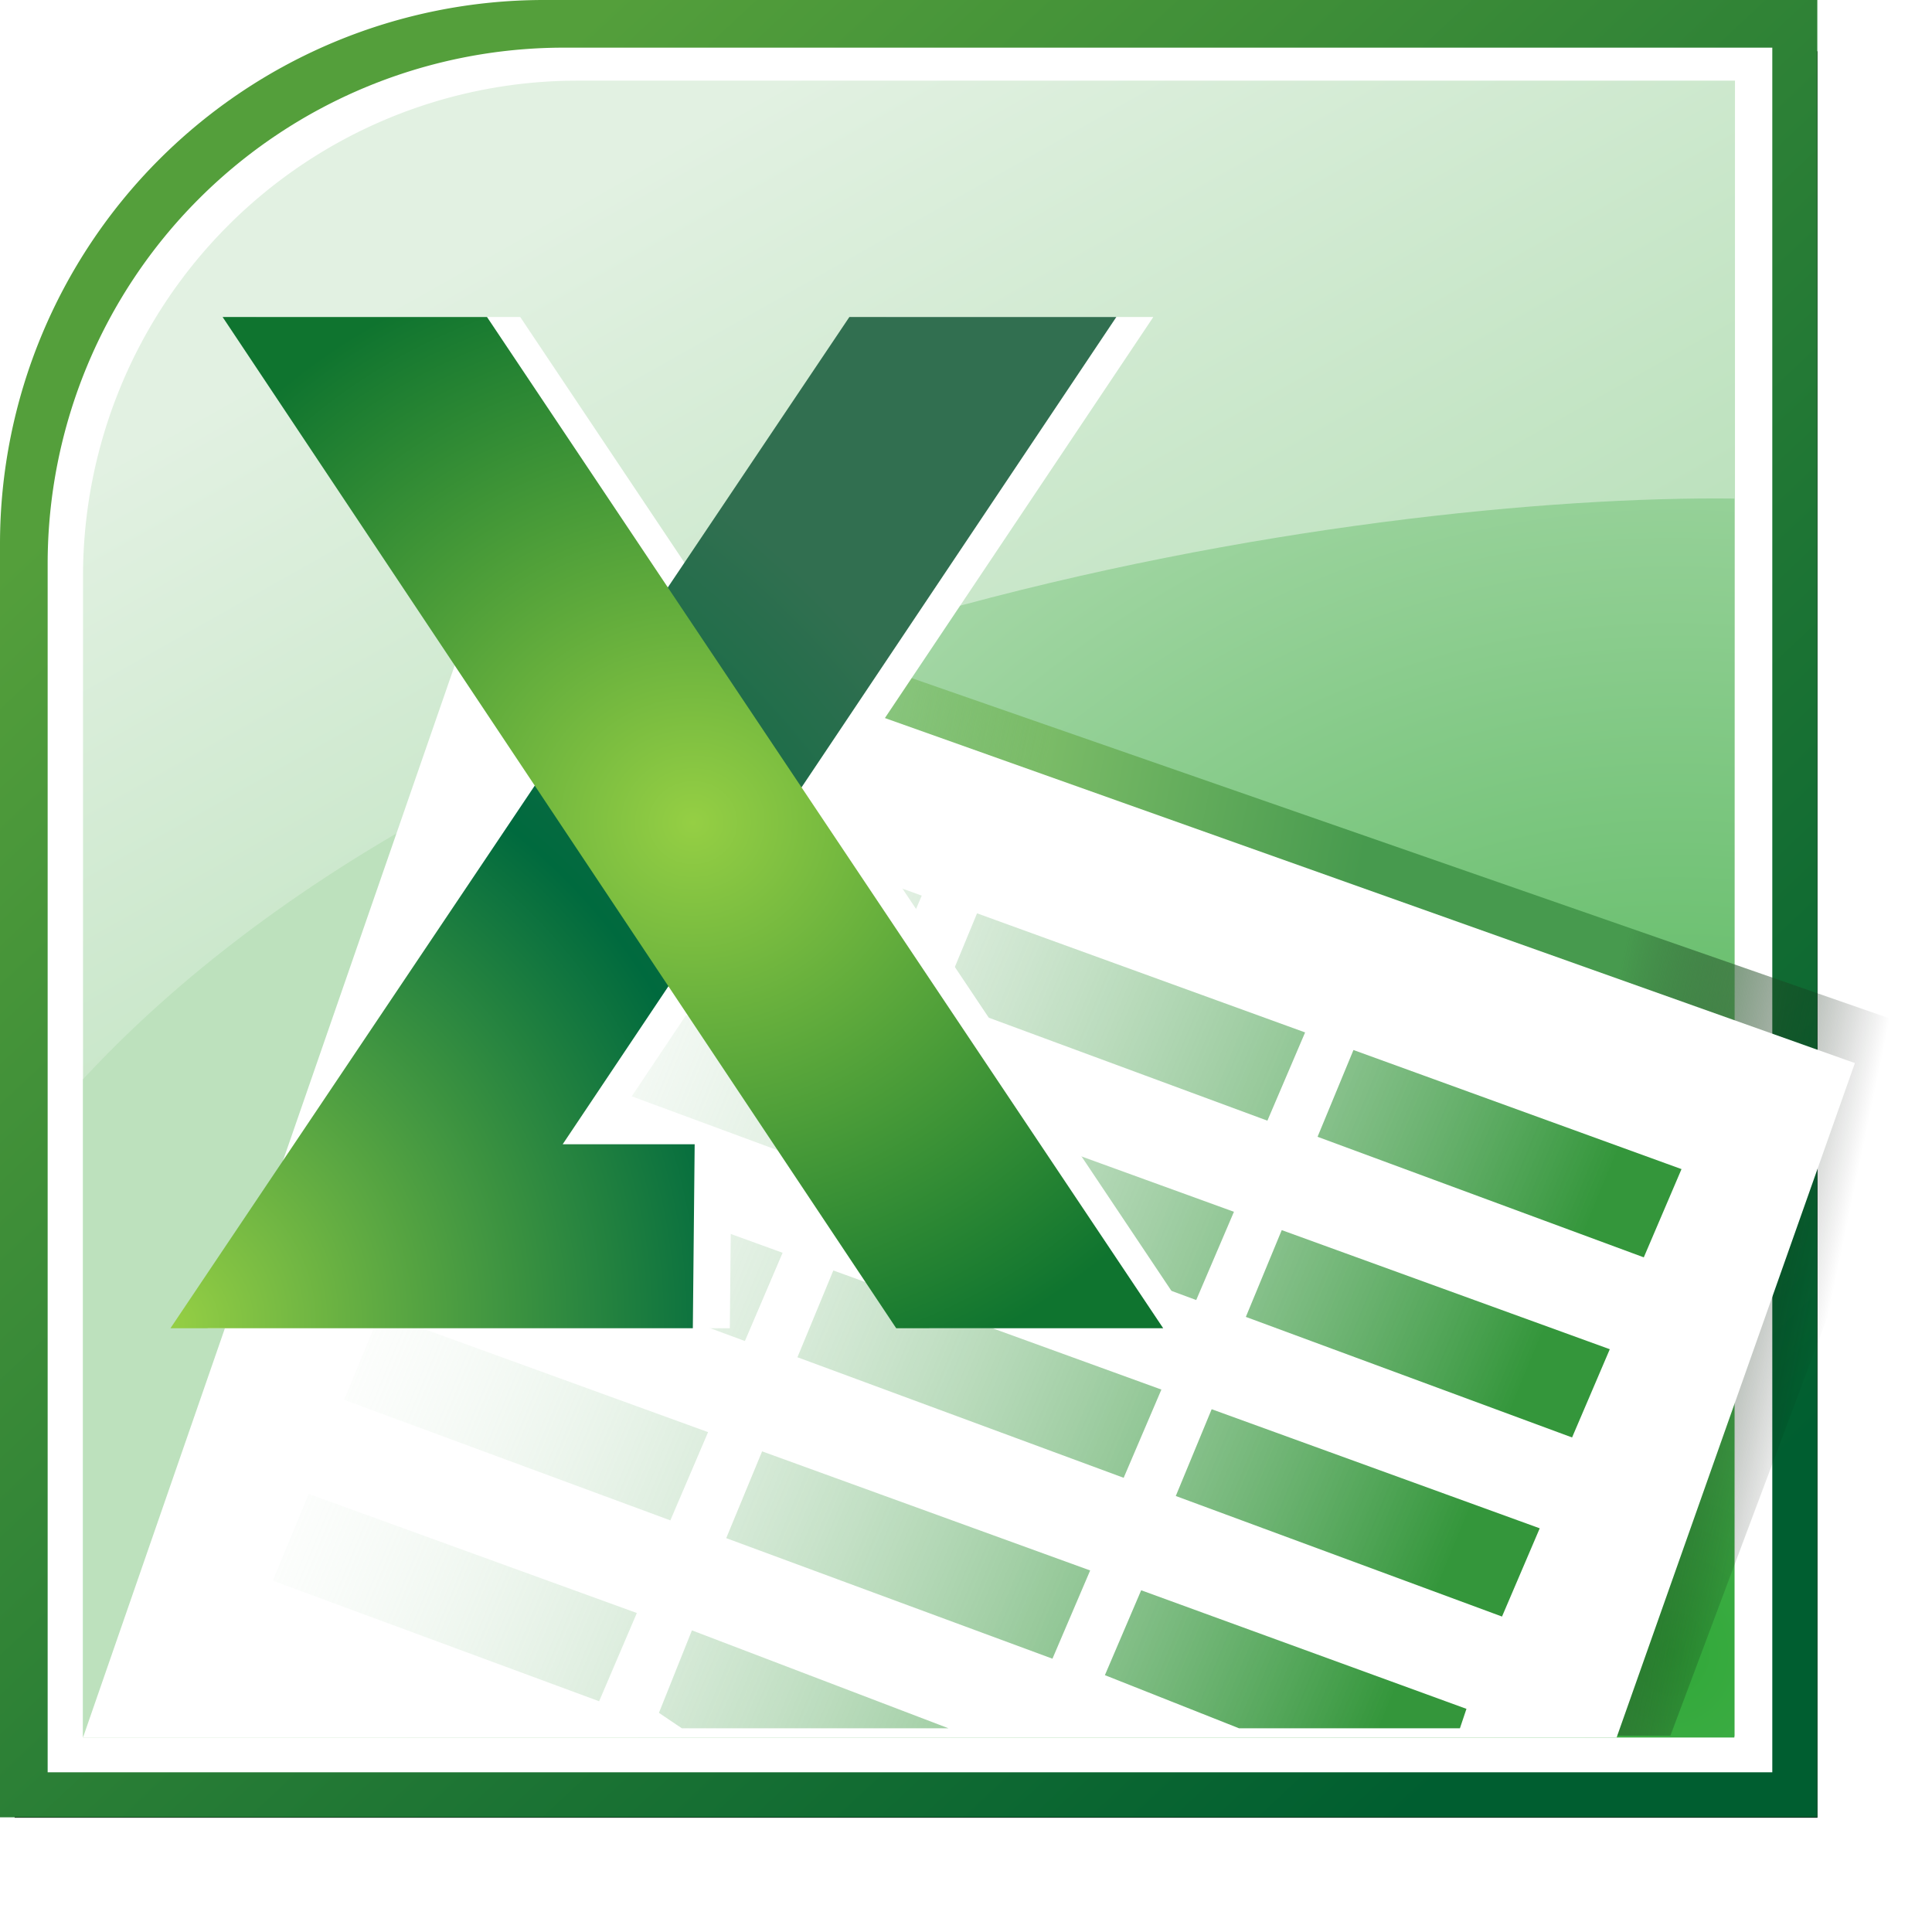
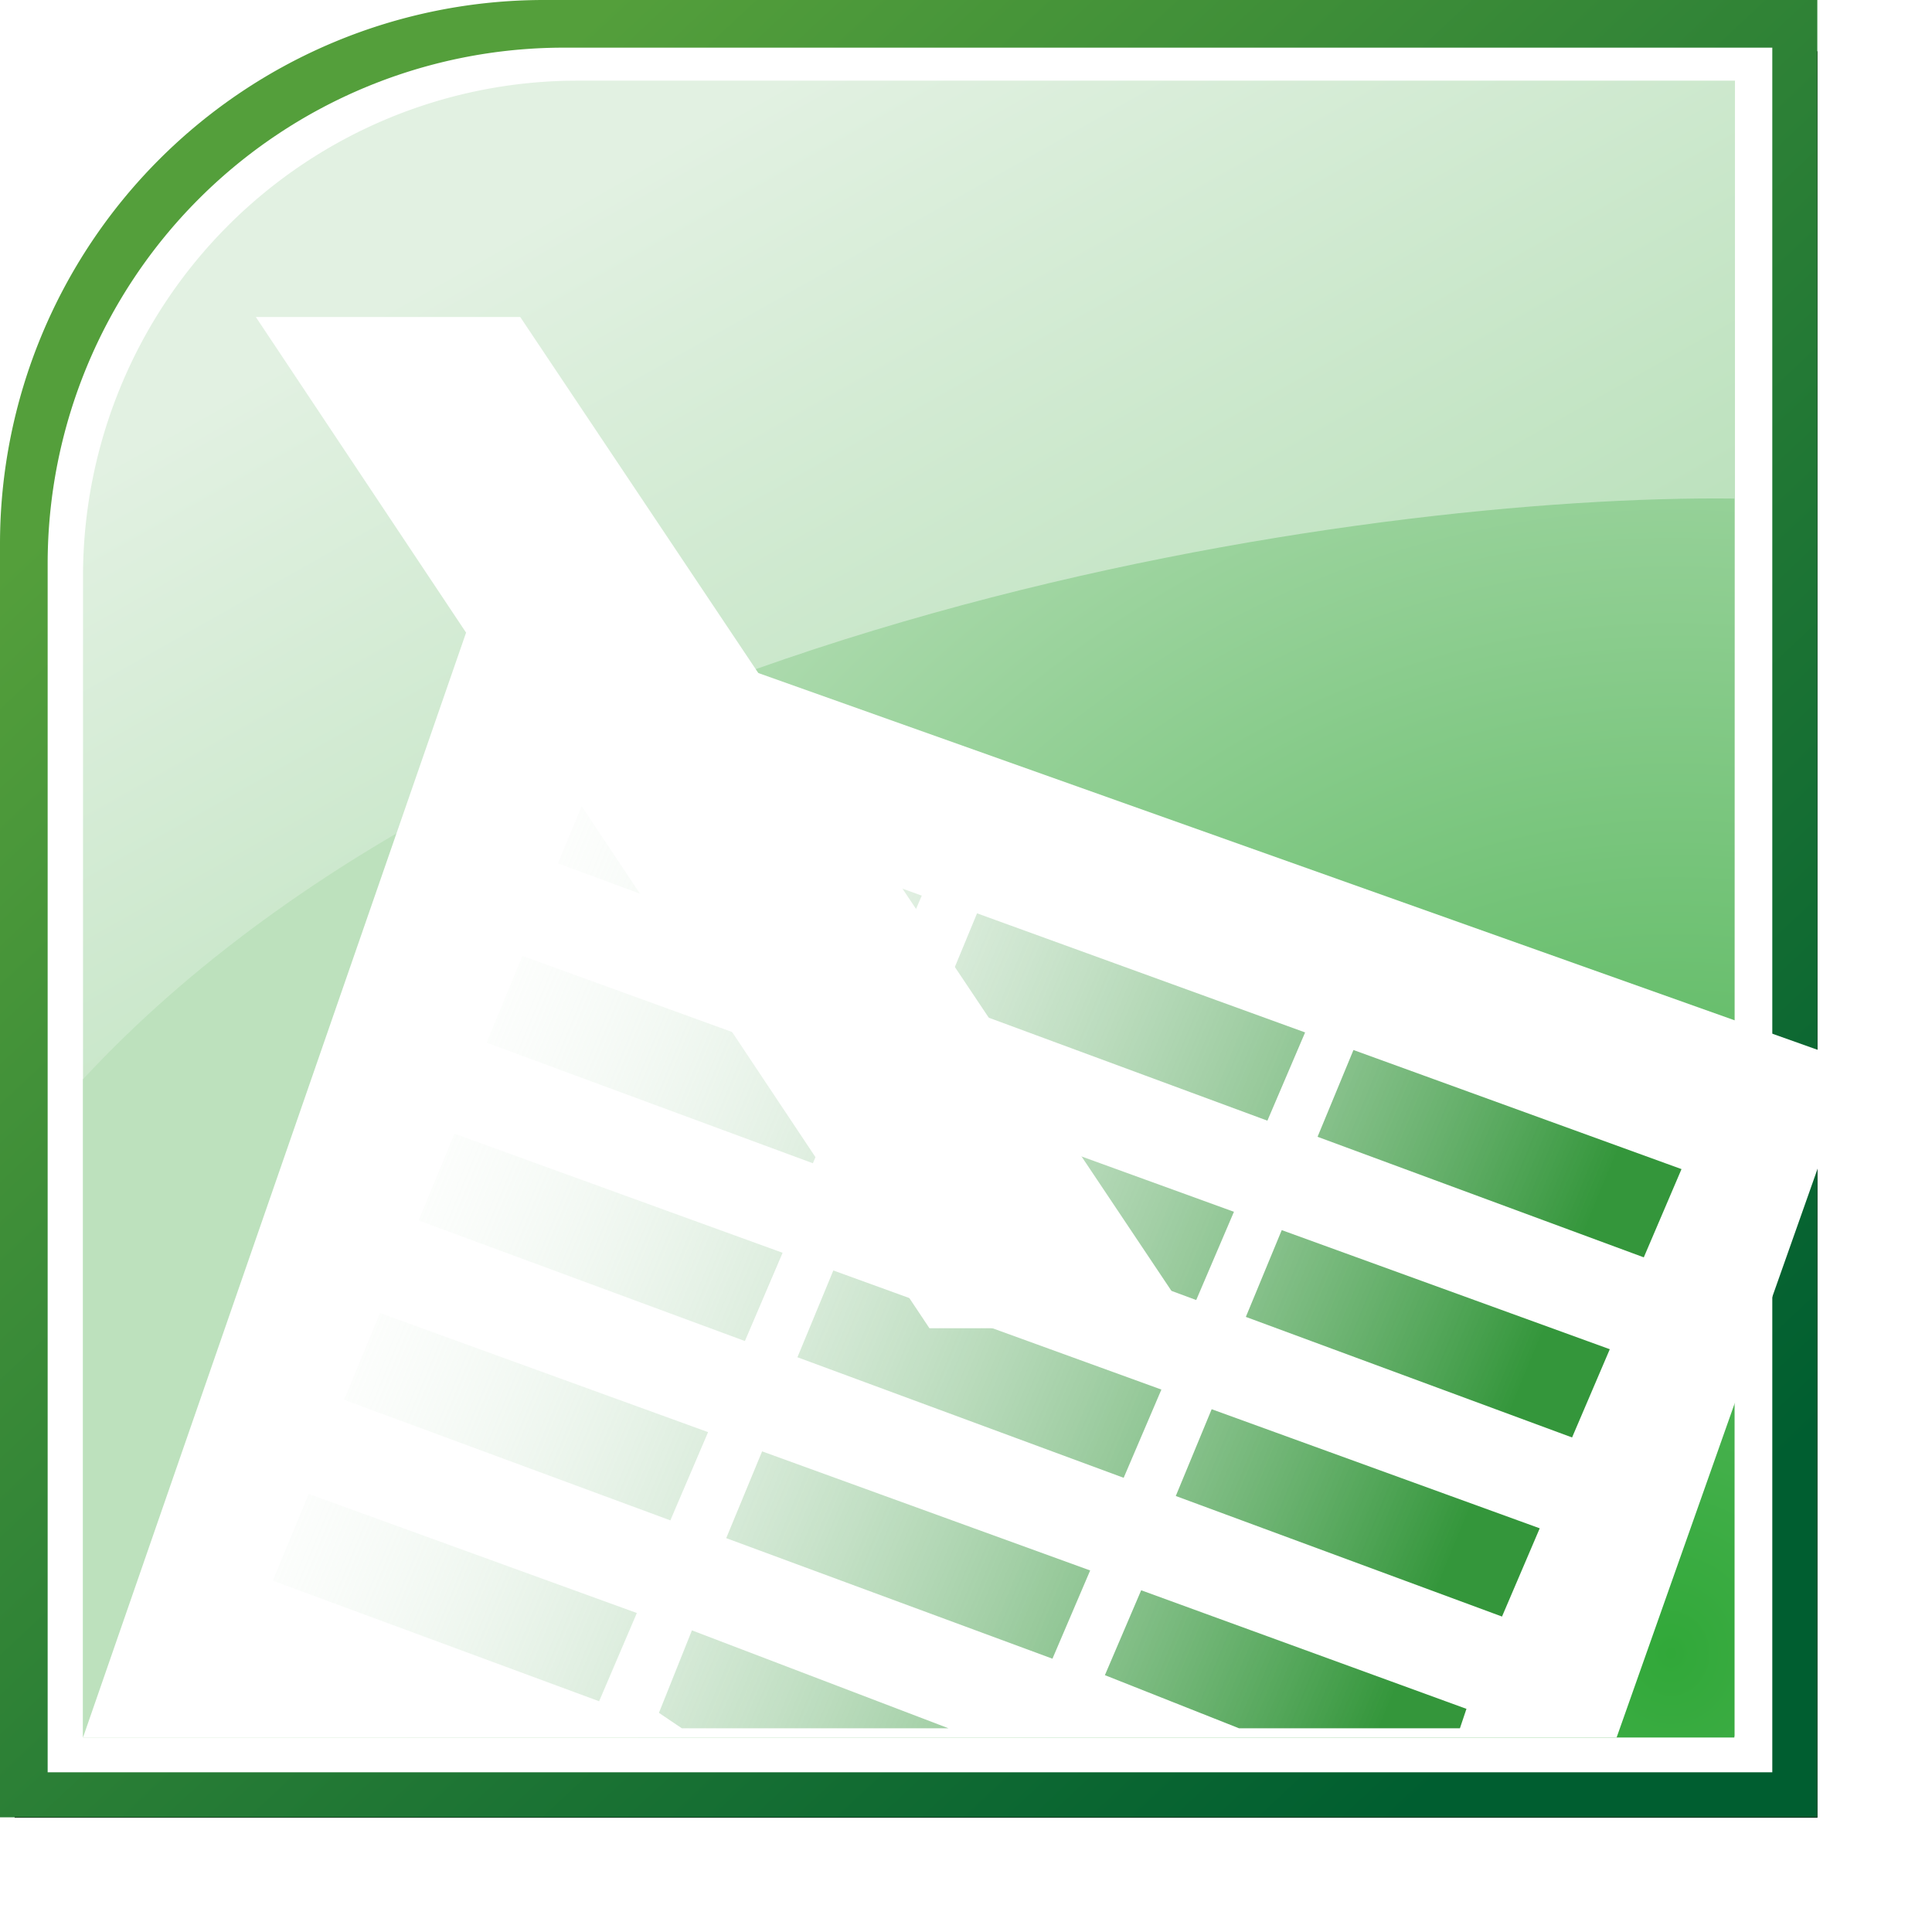
<svg xmlns="http://www.w3.org/2000/svg" xmlns:ns1="http://sodipodi.sourceforge.net/DTD/sodipodi-0.dtd" xmlns:ns2="http://www.inkscape.org/namespaces/inkscape" xmlns:xlink="http://www.w3.org/1999/xlink" version="1.1" id="svg1" width="1000" height="1000" viewBox="0 0 1000 1000" ns1:docname="Microsoft Excel (2010).svg" ns2:version="1.3.2 (091e20e, 2023-11-25, custom)">
  <defs id="defs1">
    <linearGradient id="linearGradient19" ns2:collect="always">
      <stop style="stop-color:#ffffff;stop-opacity:0;" offset="0" id="stop19" />
      <stop style="stop-color:#34963b;stop-opacity:1;" offset="1" id="stop20" />
    </linearGradient>
    <linearGradient id="linearGradient14" ns2:collect="always">
      <stop style="stop-color:#7abb67;stop-opacity:0;" offset="0" id="stop14" />
      <stop style="stop-color:#7abb67;stop-opacity:1;" offset="0.345" id="stop16" />
      <stop style="stop-color:#479a4e;stop-opacity:1;" offset="0.591" id="stop17" />
      <stop style="stop-color:#479a4e;stop-opacity:1;" offset="0.795" id="stop18" />
      <stop style="stop-color:#000000;stop-opacity:0;" offset="1" id="stop15" />
    </linearGradient>
    <linearGradient id="linearGradient8" ns2:collect="always">
      <stop style="stop-color:#95cf44;stop-opacity:1;" offset="0" id="stop9" />
      <stop style="stop-color:#006a3e;stop-opacity:1;" offset="0.609" id="stop11" />
      <stop style="stop-color:#316f50;stop-opacity:1;" offset="1" id="stop10" />
    </linearGradient>
    <linearGradient id="linearGradient6" ns2:collect="always">
      <stop style="stop-color:#95cf44;stop-opacity:1;" offset="0" id="stop7" />
      <stop style="stop-color:#0f742f;stop-opacity:1;" offset="1" id="stop8" />
    </linearGradient>
    <linearGradient id="linearGradient5" ns2:collect="always">
      <stop style="stop-color:#31a839;stop-opacity:1;" offset="0" id="stop5" />
      <stop style="stop-color:#bde1bd;stop-opacity:1;" offset="1" id="stop6" />
    </linearGradient>
    <linearGradient id="linearGradient3" ns2:collect="always">
      <stop style="stop-color:#e2f1e2;stop-opacity:1;" offset="0" id="stop3" />
      <stop style="stop-color:#bbe1bc;stop-opacity:1;" offset="1" id="stop4" />
    </linearGradient>
    <linearGradient id="linearGradient1" ns2:collect="always">
      <stop style="stop-color:#549f3b;stop-opacity:1;" offset="0" id="stop1" />
      <stop style="stop-color:#005e30;stop-opacity:1;" offset="1" id="stop2" />
    </linearGradient>
    <ns2:path-effect effect="fillet_chamfer" id="path-effect1" is_visible="true" lpeversion="1" nodesatellites_param="F,0,0,1,0,72.085,0,1 @ F,0,0,1,0,0,0,1 @ F,0,0,1,0,0,0,1 @ F,0,0,1,0,0,0,1" radius="0" unit="px" method="auto" mode="F" chamfer_steps="1" flexible="false" use_knot_distance="true" apply_no_radius="true" apply_with_radius="true" hide_knots="false" />
    <linearGradient ns2:collect="always" xlink:href="#linearGradient1" id="linearGradient2" x1="53.92" y1="25.199" x2="223.332" y2="205.905" gradientUnits="userSpaceOnUse" />
    <ns2:path-effect effect="fillet_chamfer" id="path-effect1-5" is_visible="true" lpeversion="1" nodesatellites_param="F,0,0,1,0,72.085,0,1 @ F,0,0,1,0,0,0,1 @ F,0,0,1,0,0,0,1 @ F,0,0,1,0,0,0,1" radius="0" unit="px" method="auto" mode="F" chamfer_steps="1" flexible="false" use_knot_distance="true" apply_no_radius="true" apply_with_radius="true" hide_knots="false" />
    <ns2:path-effect effect="fillet_chamfer" id="path-effect1-5-5" is_visible="true" lpeversion="1" nodesatellites_param="F,0,0,1,0,72.085,0,1 @ F,0,0,1,0,0,0,1 @ F,0,0,1,0,0,0,1 @ F,0,0,1,0,0,0,1" radius="0" unit="px" method="auto" mode="F" chamfer_steps="1" flexible="false" use_knot_distance="true" apply_no_radius="true" apply_with_radius="true" hide_knots="false" />
    <linearGradient ns2:collect="always" xlink:href="#linearGradient3" id="linearGradient4" x1="85.79" y1="8.83" x2="147.868" y2="118.956" gradientUnits="userSpaceOnUse" />
    <radialGradient ns2:collect="always" xlink:href="#linearGradient5" id="radialGradient6" cx="198.581" cy="237.221" fx="198.581" fy="237.221" r="109.413" gradientTransform="matrix(0.02,-1.949,1.766,0.018,-201.46,601.853)" gradientUnits="userSpaceOnUse" />
    <radialGradient ns2:collect="always" xlink:href="#linearGradient6" id="radialGradient8" cx="91.819" cy="109.008" fx="91.819" fy="109.008" r="62.321" gradientTransform="matrix(1.32,-0.008,0.007,1.239,-30.141,-25.313)" gradientUnits="userSpaceOnUse" />
    <radialGradient ns2:collect="always" xlink:href="#linearGradient8" id="radialGradient10" cx="22.595" cy="171.03" fx="22.595" fy="171.03" r="62.672" gradientTransform="matrix(2,2.5243143e-4,-2.6849449e-4,2.127,-22.547,-188.489)" gradientUnits="userSpaceOnUse" />
    <linearGradient ns2:collect="always" xlink:href="#linearGradient14" id="linearGradient15" x1="71.159" y1="124.879" x2="245.07" y2="160.996" gradientUnits="userSpaceOnUse" />
    <linearGradient ns2:collect="always" xlink:href="#linearGradient19" id="linearGradient20" x1="51.708" y1="116.9" x2="203.392" y2="179.564" gradientUnits="userSpaceOnUse" />
    <ns2:path-effect effect="fillet_chamfer" id="path-effect1-7" is_visible="true" lpeversion="1" nodesatellites_param="F,0,0,1,0,72.085,0,1 @ F,0,0,1,0,0,0,1 @ F,0,0,1,0,0,0,1 @ F,0,0,1,0,0,0,1" radius="0" unit="px" method="auto" mode="F" chamfer_steps="1" flexible="false" use_knot_distance="true" apply_no_radius="true" apply_with_radius="true" hide_knots="false" />
    <filter style="color-interpolation-filters:sRGB" ns2:label="Drop Shadow" id="filter49" x="-0.032" y="-0.031" width="1.062" height="1.086">
      <feFlood result="flood" in="SourceGraphic" flood-opacity="0.298" flood-color="rgb(0,0,0)" id="feFlood48" />
      <feGaussianBlur result="blur" in="SourceGraphic" stdDeviation="3.1" id="feGaussianBlur48" />
      <feOffset result="offset" in="blur" dx="-0.152" dy="5.927" id="feOffset48" />
      <feComposite result="comp1" operator="in" in="flood" in2="offset" id="feComposite48" />
      <feComposite result="comp2" operator="over" in="SourceGraphic" in2="comp1" id="feComposite49" />
    </filter>
    <filter style="color-interpolation-filters:sRGB" ns2:label="Drop Shadow" id="filter52" x="-0.032" y="-0.031" width="1.062" height="1.086">
      <feFlood result="flood" in="SourceGraphic" flood-opacity="1" flood-color="rgb(0,0,0)" id="feFlood51" />
      <feGaussianBlur result="blur" in="SourceGraphic" stdDeviation="3.1" id="feGaussianBlur51" />
      <feOffset result="offset" in="blur" dx="-0.152" dy="5.927" id="feOffset51" />
      <feComposite result="comp1" operator="in" in="flood" in2="offset" id="feComposite51" />
      <feComposite result="comp2" operator="over" in="SourceGraphic" in2="comp1" id="feComposite52" />
    </filter>
    <filter style="color-interpolation-filters:sRGB" ns2:label="Drop Shadow" id="filter58" x="-0.032" y="-0.031" width="1.062" height="1.062">
      <feFlood result="flood" flood-opacity="1" flood-color="rgb(0,0,0)" id="feFlood57" in="SourceGraphic" />
      <feGaussianBlur result="blur" stdDeviation="3.1" id="feGaussianBlur57" in="SourceGraphic" />
      <feOffset result="offset" in="blur" dx="-0.152" dy="0" id="feOffset57" />
      <feComposite result="comp1" operator="in" in="flood" in2="offset" id="feComposite57" />
      <feComposite result="comp2" operator="over" in="SourceGraphic" in2="comp1" id="feComposite58" />
    </filter>
    <ns2:path-effect effect="fillet_chamfer" id="path-effect1-6" is_visible="true" lpeversion="1" nodesatellites_param="F,0,0,1,0,72.085,0,1 @ F,0,0,1,0,0,0,1 @ F,0,0,1,0,0,0,1 @ F,0,0,1,0,0,0,1" radius="0" unit="px" method="auto" mode="F" chamfer_steps="1" flexible="false" use_knot_distance="true" apply_no_radius="true" apply_with_radius="true" hide_knots="false" />
    <filter ns2:collect="always" style="color-interpolation-filters:sRGB" id="filter74" x="-0.024" y="-0.024" width="1.047" height="1.047">
      <feGaussianBlur ns2:collect="always" stdDeviation="2.36" id="feGaussianBlur74" />
    </filter>
  </defs>
  <ns1:namedview id="namedview1" pagecolor="#ffffff" bordercolor="#000000" borderopacity="0.25" ns2:showpageshadow="2" ns2:pageopacity="0.0" ns2:pagecheckerboard="0" ns2:deskcolor="#d1d1d1" ns2:zoom="0.527" ns2:cx="500.94877" ns2:cy="500" ns2:window-width="1366" ns2:window-height="705" ns2:window-x="-8" ns2:window-y="-8" ns2:window-maximized="1" ns2:current-layer="svg1" />
  <g ns2:label="Image" id="g1" transform="scale(3.906)">
    <path id="rect1-5" style="display:inline;vector-effect:none;fill:#000000;fill-rule:evenodd;stroke-width:61.056;filter:url(#filter74);stop-color:#000000" d="M 72.085,0 H 240.82 V 240.82 H 0 V 72.085 A 72.085,72.085 135 0 1 72.085,0 Z" ns2:path-effect="#path-effect1-6" ns2:original-d="M 0,0 H 240.82001 V 240.82001 H 0 Z" transform="matrix(0.992,0,0,0.972,1.941,6.794)" />
    <path id="rect1" style="display:inline;opacity:1;vector-effect:none;fill:url(#linearGradient2);fill-rule:evenodd;stroke-width:61.056;stop-color:#000000;stop-opacity:1" d="M 72.085,0 H 240.82 V 240.82 H 0 V 72.085 A 72.085,72.085 135 0 1 72.085,0 Z" ns2:path-effect="#path-effect1" ns2:original-d="M 0,0 H 240.82001 V 240.82001 H 0 Z" />
    <path id="rect1-7" style="display:inline;vector-effect:none;fill:#ffffff;fill-rule:evenodd;stroke-width:61.056;stop-color:#000000" d="M 72.085,0 H 240.82 V 240.82 L 0,240.82 V 72.085 A 72.085,72.085 135 0 1 72.085,0 Z" ns2:path-effect="#path-effect1-5" ns2:original-d="M 0,0 H 240.82001 V 240.81991 L 0,240.82001 Z" transform="matrix(0.949,0,0,0.949,6.315,6.315)" ns1:nodetypes="ccccc" />
    <path id="rect1-7-8" style="display:inline;vector-effect:none;fill:url(#linearGradient4);fill-rule:evenodd;stroke-width:61.056;stop-color:#000000" d="M 72.085,0 H 240.82 L 240.82,240.82 0,240.82 V 72.085 A 72.085,72.085 135 0 1 72.085,0 Z" ns2:path-effect="#path-effect1-5-5" ns2:original-d="M 0,0 H 240.8203 L 240.82001,240.81955 0,240.82001 Z" transform="matrix(0.909,0,0,0.911,11.001,10.687)" ns1:nodetypes="ccccc" />
    <path style="font-variation-settings:normal;display:inline;opacity:1;vector-effect:none;fill:url(#radialGradient6);stroke:none;stroke-width:55.246;stroke-linecap:butt;stroke-linejoin:miter;stroke-miterlimit:4;stroke-dasharray:none;stroke-dashoffset:0;stroke-opacity:1;-inkscape-stroke:none;stop-color:#000000;stop-opacity:1" d="M 11.001,143.013 C 68.083,81.498 181.269,65.492 229.827,66.065 V 230.241 H 11.001 Z" id="path4" ns1:nodetypes="ccccc" />
-     <path style="font-variation-settings:normal;display:inline;fill:url(#linearGradient15);stroke:none;stroke-width:5.305;stroke-linecap:butt;stroke-linejoin:miter;stroke-miterlimit:4;stroke-dasharray:none;stroke-dashoffset:0;stop-color:#000000" d="M 60.72,68.949 256.243,136.986 221.353,229.998 H 6.401 Z" id="path11-5" ns1:nodetypes="ccccc" />
    <path style="font-variation-settings:normal;display:inline;opacity:1;fill:#ffffff;fill-opacity:1;stroke:none;stroke-width:5;stroke-linecap:butt;stroke-linejoin:miter;stroke-miterlimit:4;stroke-dasharray:none;stroke-dashoffset:0;stroke-opacity:1;stop-color:#000000;stop-opacity:1" d="M 64.361,76.335 245.799,140.873 214.224,230.241 H 11.001 Z" id="path11" ns1:nodetypes="ccccc" />
    <path id="path19" style="font-variation-settings:normal;display:inline;opacity:1;vector-effect:none;fill:url(#linearGradient20);stroke:none;stroke-width:55;stroke-linecap:butt;stroke-linejoin:miter;stroke-miterlimit:4;stroke-dasharray:none;stroke-dashoffset:0;stroke-opacity:1;-inkscape-stroke:none;stop-color:#000000;stop-opacity:1" d="M 91.689,216.046 87.317,226.975 90.353,229.022 h 35.34 z m 59.533,-5.314 -4.809,11.249 17.775,7.041 h 29.272 l 0.865,-2.576 z m 18.626,-47.724 43.472,15.782 -4.998,11.693 -43.23,-15.975 z m 9.503,-23.867 43.472,15.782 -4.998,11.693 -43.23,-15.975 z m -100.678,-36.238 43.472,15.782 -4.998,11.693 -43.23,-15.975 z m -9.431,23.769 43.472,15.782 -4.998,11.693 -43.23,-15.975 z m -9.008,23.557 43.472,15.782 -4.998,11.693 -43.23,-15.975 z m 69.239,-29.201 43.472,15.782 -4.998,11.693 -43.23,-15.975 z m -9.431,23.769 43.472,15.782 -4.998,11.693 -43.23,-15.975 z m -69.685,29.197 43.472,15.782 -4.998,11.693 -43.23,-15.975 z m -9.438,23.971 43.472,15.782 -4.998,11.693 -43.23,-15.975 z m 69.509,-29.611 43.472,15.782 -4.998,11.693 -43.23,-15.975 z m -9.438,23.971 43.472,15.782 -4.998,11.693 -43.23,-15.975 z m 59.573,-5.585 43.472,15.782 -4.998,11.693 -43.23,-15.975 z" />
    <path style="font-variation-settings:normal;display:inline;vector-effect:none;fill:#ffffff;stroke:none;stroke-width:55;stroke-linecap:butt;stroke-linejoin:miter;stroke-miterlimit:4;stroke-dasharray:none;stroke-dashoffset:0;stroke-opacity:1;-inkscape-stroke:none;stop-color:#000000" d="M 33.9,42.006 H 68.936 L 158.542,176.01 H 123.163 Z" id="path6-7" ns1:nodetypes="ccccc" />
-     <path style="font-variation-settings:normal;display:inline;vector-effect:none;fill:#ffffff;stroke:none;stroke-width:55;stroke-linecap:butt;stroke-linejoin:miter;stroke-miterlimit:4;stroke-dasharray:none;stroke-dashoffset:0;stroke-opacity:1;-inkscape-stroke:none;stop-color:#000000" d="m 117.455,42.006 h 35.376 L 79.465,151.627 H 96.953 L 96.71,176.01 H 27.488 Z" id="path8-4" ns1:nodetypes="ccccccc" />
-     <path style="font-variation-settings:normal;display:inline;opacity:1;vector-effect:none;fill:url(#radialGradient10);stroke:none;stroke-width:55;stroke-linecap:butt;stroke-linejoin:miter;stroke-miterlimit:4;stroke-dasharray:none;stroke-dashoffset:0;stroke-opacity:1;-inkscape-stroke:none;stop-color:#000000;stop-opacity:1" d="m 112.555,42.006 h 35.376 L 74.565,151.627 H 92.053 L 91.81,176.01 H 22.588 Z" id="path8" ns1:nodetypes="ccccccc" />
-     <path style="font-variation-settings:normal;display:inline;opacity:1;vector-effect:none;fill:url(#radialGradient8);stroke:none;stroke-width:55;stroke-linecap:butt;stroke-linejoin:miter;stroke-miterlimit:4;stroke-dasharray:none;stroke-dashoffset:0;stroke-opacity:1;-inkscape-stroke:none;stop-color:#000000;stop-opacity:1" d="M 29.498,42.006 H 64.534 L 154.14,176.01 h -35.379 z" id="path6" ns1:nodetypes="ccccc" />
  </g>
</svg>